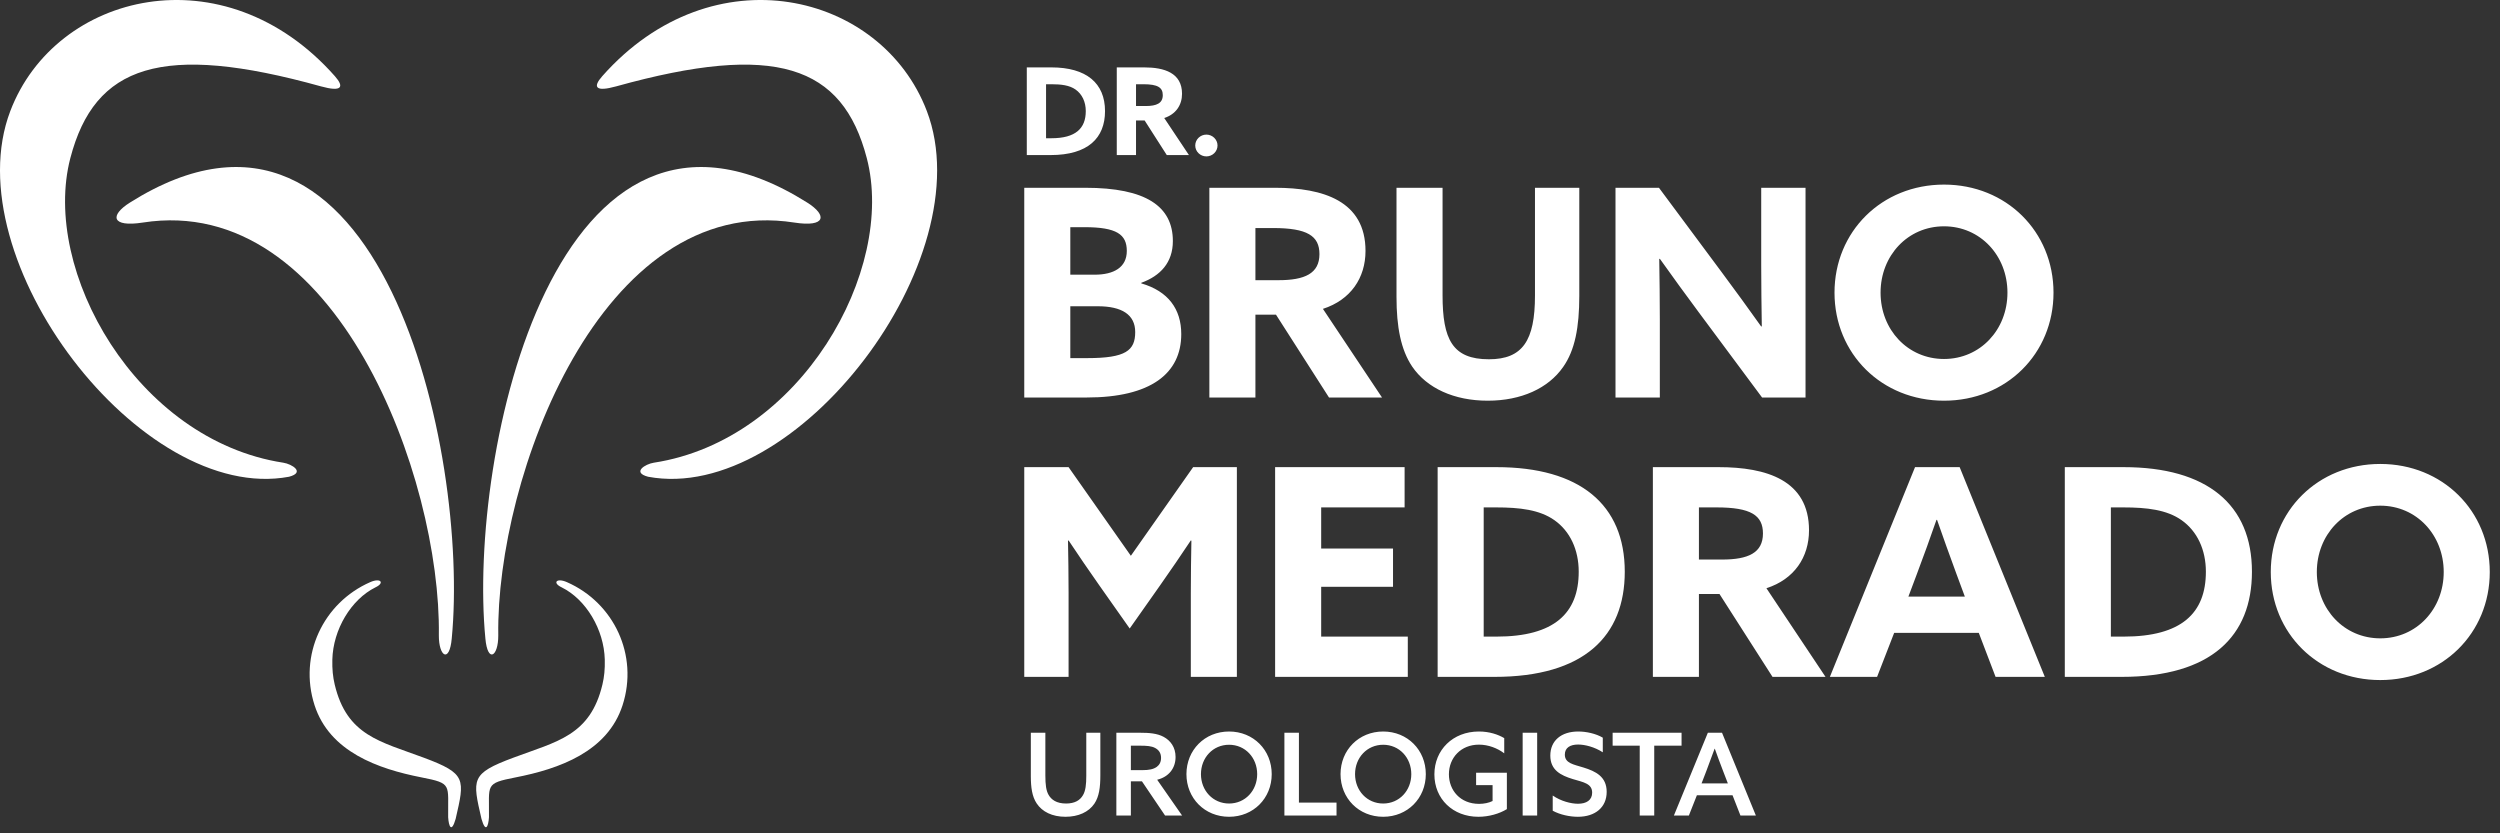
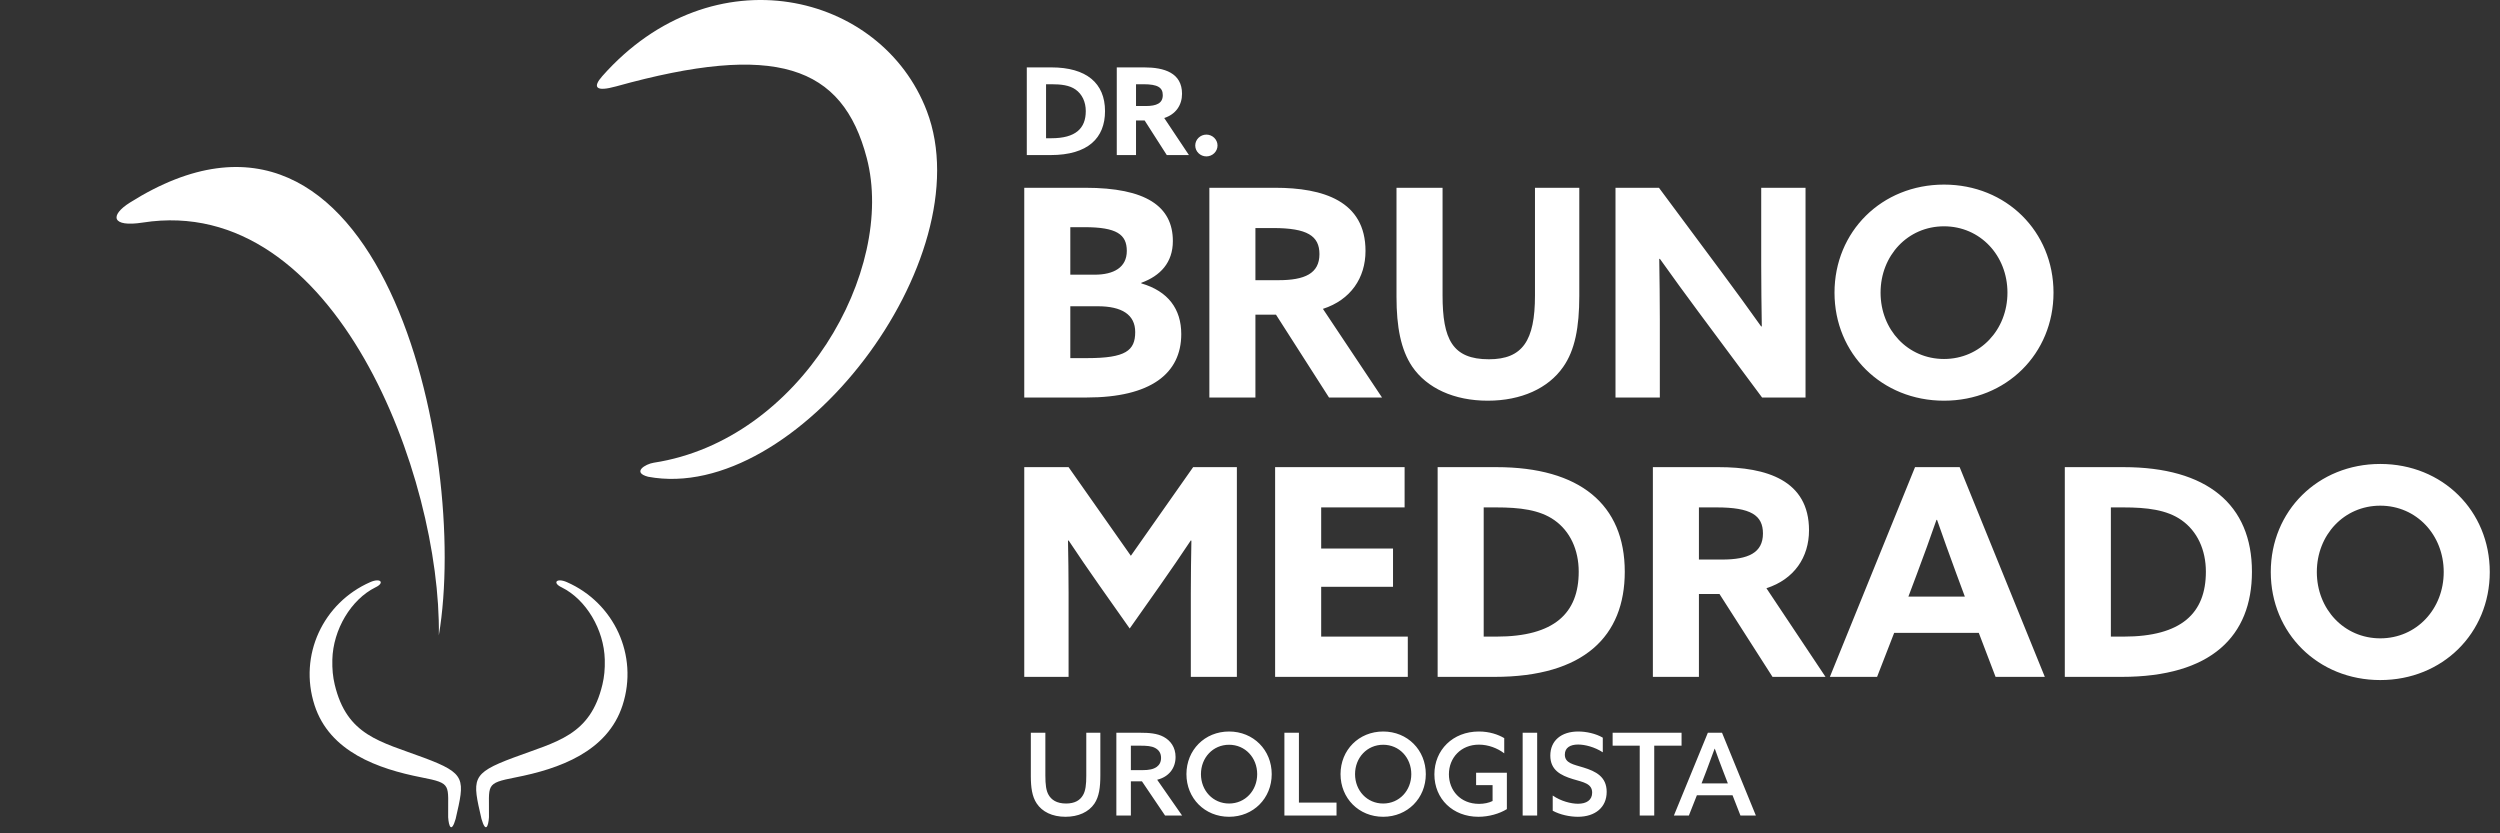
<svg xmlns="http://www.w3.org/2000/svg" width="216" height="72" viewBox="0 0 216 72" fill="none">
  <rect x="0" y="0" width="216" height="72" fill="#333333" stroke="none" />
  <path d="M88.496 34.345H93.877C99.433 34.345 102.061 32.268 102.061 28.864C102.061 26.711 100.935 25.159 98.607 24.484V24.434C100.259 23.833 101.335 22.682 101.335 20.829C101.335 17.826 99.008 16.224 93.777 16.224H88.496V34.345ZM92.475 23.733V19.628H93.702C96.48 19.628 97.356 20.254 97.356 21.68C97.356 23.107 96.23 23.733 94.578 23.733H92.475ZM92.475 30.941V26.461H94.853C96.93 26.461 98.082 27.187 98.082 28.689C98.082 30.291 97.256 30.941 93.952 30.941H92.475ZM104.489 34.345H108.468V27.187H110.245L114.826 34.345H119.406L114.3 26.686C116.703 25.91 117.98 24.008 117.98 21.68C117.98 17.35 114.3 16.224 110.17 16.224H104.489V34.345ZM108.468 24.208V19.703H109.995C112.949 19.703 114 20.379 114 21.956C114 23.633 112.723 24.208 110.471 24.208H108.468ZM122.009 31.667C123.286 33.544 125.638 34.62 128.542 34.62C131.445 34.62 133.773 33.544 135.049 31.717C136.075 30.265 136.451 28.288 136.451 25.56V16.224H132.622V25.535C132.622 29.439 131.545 31.041 128.642 31.041C125.488 31.041 124.637 29.314 124.637 25.51V16.224H120.658V25.66C120.658 28.238 121.033 30.215 122.009 31.667ZM152.244 34.345H155.998V16.224H152.169V22.957C152.169 24.709 152.194 26.461 152.219 28.188L152.169 28.213C151.043 26.636 149.941 25.11 148.765 23.533L143.334 16.224H139.579V34.345H143.409V27.612C143.409 25.86 143.384 24.108 143.359 22.381L143.409 22.356C144.535 23.933 145.637 25.46 146.813 27.037L152.244 34.345ZM167.962 31.016C164.833 31.016 162.481 28.488 162.481 25.285C162.481 22.081 164.833 19.553 167.962 19.553C171.091 19.553 173.444 22.081 173.444 25.285C173.444 28.488 171.091 31.016 167.962 31.016ZM167.962 34.62C173.343 34.62 177.423 30.566 177.423 25.285C177.423 20.004 173.343 15.949 167.962 15.949C162.581 15.949 158.501 20.004 158.501 25.285C158.501 30.566 162.581 34.62 167.962 34.62Z" fill="white" />
  <path d="M97.606 54.302L100.234 50.572C101.135 49.296 102.036 47.97 102.887 46.693L102.937 46.718C102.912 48.02 102.887 49.721 102.887 51.223V58.482H106.866V40.361H103.088L97.706 48.02L92.325 40.361H88.496V58.482H92.325V51.223C92.325 49.721 92.3 48.02 92.275 46.718L92.325 46.693C93.176 47.97 94.077 49.296 94.978 50.572L97.606 54.302ZM110.17 58.482H121.634V55.003H114.15V50.698H120.357V47.394H114.15V43.84H121.358V40.361H110.17V58.482ZM124.212 58.482H129.117C136.876 58.482 140.38 54.953 140.38 49.396C140.38 43.59 136.501 40.361 129.293 40.361H124.212V58.482ZM128.191 55.003V43.84H129.268C131.295 43.84 133.022 44.04 134.298 44.941C135.65 45.892 136.401 47.494 136.401 49.396C136.401 52.975 134.298 55.003 129.293 55.003H128.191ZM142.808 58.482H146.787V51.323H148.564L153.145 58.482H157.725L152.619 50.823C155.022 50.047 156.299 48.145 156.299 45.817C156.299 41.487 152.619 40.361 148.489 40.361H142.808V58.482ZM146.787 48.345V43.84H148.314C151.268 43.84 152.319 44.516 152.319 46.092C152.319 47.769 151.042 48.345 148.79 48.345H146.787ZM158.101 58.482H162.18L163.657 54.677H170.966L172.417 58.482H176.672L169.314 40.361H165.459L158.101 58.482ZM165.609 49.621C166.185 48.095 166.836 46.293 167.311 44.916H167.361C167.837 46.293 168.488 48.095 169.013 49.522L169.764 51.549H164.884L165.609 49.621ZM178.399 58.482H183.305C191.064 58.482 194.568 54.953 194.568 49.396C194.568 43.59 190.688 40.361 183.48 40.361H178.399V58.482ZM182.379 55.003V43.84H183.455C185.482 43.84 187.209 44.04 188.486 44.941C189.837 45.892 190.588 47.494 190.588 49.396C190.588 52.975 188.486 55.003 183.48 55.003H182.379ZM205.655 55.153C202.527 55.153 200.174 52.625 200.174 49.421C200.174 46.218 202.527 43.69 205.655 43.69C208.784 43.69 211.137 46.218 211.137 49.421C211.137 52.625 208.784 55.153 205.655 55.153ZM205.655 58.757C211.037 58.757 215.116 54.702 215.116 49.421C215.116 44.14 211.037 40.086 205.655 40.086C200.274 40.086 196.195 44.14 196.195 49.421C196.195 54.702 200.274 58.757 205.655 58.757Z" fill="white" />
  <path d="M89.568 69.415C90.042 70.135 90.912 70.57 92.057 70.57C93.163 70.57 94.062 70.165 94.556 69.434C94.961 68.832 95.07 68.041 95.07 66.985V63.31H93.855V67.004C93.855 67.784 93.796 68.318 93.569 68.703C93.312 69.148 92.857 69.424 92.107 69.424C91.277 69.424 90.832 69.088 90.596 68.674C90.388 68.308 90.319 67.824 90.319 66.985V63.31H89.064V67.063C89.064 68.031 89.173 68.822 89.568 69.415ZM96.453 70.461H97.707V67.508H98.665L100.661 70.461H102.132L99.979 67.37C100.986 67.123 101.569 66.372 101.569 65.404C101.569 64.555 101.125 63.982 100.542 63.666C99.979 63.36 99.268 63.31 98.537 63.31H96.453V70.461ZM97.707 66.54V64.426H98.468C99.09 64.426 99.485 64.456 99.801 64.624C100.117 64.792 100.315 65.058 100.315 65.483C100.315 65.839 100.177 66.086 99.949 66.254C99.663 66.461 99.278 66.54 98.705 66.54H97.707ZM106.192 69.424C104.799 69.424 103.762 68.308 103.762 66.886C103.762 65.463 104.799 64.347 106.192 64.347C107.584 64.347 108.621 65.463 108.621 66.886C108.621 68.308 107.584 69.424 106.192 69.424ZM106.192 70.57C108.295 70.57 109.876 68.97 109.876 66.886C109.876 64.802 108.295 63.202 106.192 63.202C104.088 63.202 102.508 64.802 102.508 66.886C102.508 68.97 104.088 70.57 106.192 70.57ZM110.972 70.461H115.476V69.345H112.227V63.31H110.972V70.461ZM119.506 69.424C118.114 69.424 117.076 68.308 117.076 66.886C117.076 65.463 118.114 64.347 119.506 64.347C120.899 64.347 121.936 65.463 121.936 66.886C121.936 68.308 120.899 69.424 119.506 69.424ZM119.506 70.57C121.61 70.57 123.19 68.97 123.19 66.886C123.19 64.802 121.61 63.202 119.506 63.202C117.402 63.202 115.822 64.802 115.822 66.886C115.822 68.97 117.402 70.57 119.506 70.57ZM123.931 66.905C123.931 69.029 125.531 70.57 127.734 70.57C128.643 70.57 129.552 70.303 130.194 69.908V66.767H127.536V67.834H128.959V69.207C128.643 69.365 128.228 69.454 127.794 69.454C126.163 69.454 125.186 68.278 125.186 66.896C125.186 65.473 126.223 64.337 127.783 64.337C128.593 64.337 129.384 64.644 129.966 65.088V63.774C129.433 63.458 128.682 63.202 127.774 63.202C125.522 63.202 123.931 64.802 123.931 66.905ZM131.557 70.461H132.811V63.31H131.557V70.461ZM134.155 70.047C134.787 70.392 135.626 70.57 136.328 70.57C137.819 70.57 138.817 69.76 138.817 68.417C138.817 67.103 137.869 66.639 136.812 66.313C135.952 66.046 135.202 65.948 135.202 65.197C135.202 64.594 135.676 64.328 136.348 64.328C136.93 64.328 137.77 64.535 138.481 64.999V63.735C137.879 63.379 137.049 63.202 136.357 63.202C134.905 63.202 133.947 63.982 133.947 65.285C133.947 66.54 134.856 66.994 135.883 67.31C136.812 67.587 137.562 67.696 137.562 68.486C137.562 69.138 137.059 69.444 136.338 69.444C135.745 69.444 134.866 69.227 134.155 68.733V70.047ZM141.672 70.461H142.926V64.426H145.287V63.31H139.331V64.426H141.672V70.461ZM148.783 63.31H147.558L144.625 70.461H145.919L146.61 68.713H149.692L150.374 70.461H151.707L148.783 63.31ZM147.43 66.609C147.677 65.967 147.904 65.355 148.141 64.693H148.161C148.388 65.335 148.625 65.967 148.872 66.609L149.287 67.686H147.015L147.43 66.609Z" fill="white" />
  <path d="M88.715 13.398H90.766C94.009 13.398 95.474 11.923 95.474 9.6C95.474 7.173 93.852 5.823 90.839 5.823H88.715V13.398ZM90.379 11.944V7.278H90.829C91.676 7.278 92.398 7.361 92.931 7.738C93.496 8.136 93.811 8.805 93.811 9.6C93.811 11.096 92.931 11.944 90.839 11.944H90.379ZM96.489 13.398H98.152V10.406H98.895L100.81 13.398H102.724L100.59 10.197C101.595 9.872 102.128 9.077 102.128 8.104C102.128 6.294 100.59 5.823 98.864 5.823H96.489V13.398ZM98.152 9.161V7.278H98.791C100.025 7.278 100.464 7.56 100.464 8.219C100.464 8.92 99.931 9.161 98.989 9.161H98.152ZM103.269 12.572C103.269 13.095 103.708 13.513 104.231 13.513C104.754 13.513 105.194 13.095 105.194 12.572C105.194 12.049 104.754 11.63 104.231 11.63C103.708 11.63 103.269 12.049 103.269 12.572Z" fill="white" />
  <path fill-rule="evenodd" clip-rule="evenodd" d="M31.985 50.298C27.925 52.08 25.782 56.609 27.178 60.931C28.477 64.95 32.65 66.43 36.425 67.168C39.11 67.693 38.685 67.774 38.721 70.606C38.772 71.416 39.009 71.996 39.368 70.752C40.157 67.313 40.314 66.846 36.633 65.471C32.858 64.06 29.971 63.574 28.917 59.138C28.763 58.486 28.694 57.819 28.714 56.99C28.779 54.394 30.333 51.792 32.439 50.748C33.262 50.363 32.898 49.897 31.985 50.298Z" fill="white" />
-   <path fill-rule="evenodd" clip-rule="evenodd" d="M28.933 6.58C19.384 -4.208 4.806 -0.686 0.89 9.594C-3.988 22.398 12.193 43.58 24.974 41.191C26.397 40.815 25.221 40.092 24.48 39.978C11.781 38.025 3.547 23.357 6.077 13.663C8.174 5.628 13.979 3.637 27.735 7.463C29.527 7.961 29.775 7.532 28.933 6.58Z" fill="white" />
-   <path fill-rule="evenodd" clip-rule="evenodd" d="M11.223 17.504C9.459 18.614 9.629 19.652 12.337 19.229C29.041 16.62 38.112 41.271 37.916 54.889C37.907 56.747 38.837 57.319 39.031 55.167C40.575 39.112 32.896 3.86 11.223 17.504Z" fill="white" />
+   <path fill-rule="evenodd" clip-rule="evenodd" d="M11.223 17.504C9.459 18.614 9.629 19.652 12.337 19.229C29.041 16.62 38.112 41.271 37.916 54.889C40.575 39.112 32.896 3.86 11.223 17.504Z" fill="white" />
  <path fill-rule="evenodd" clip-rule="evenodd" d="M48.983 50.298C53.043 52.08 55.186 56.609 53.79 60.931C52.492 64.95 48.318 66.43 44.543 67.168C41.858 67.693 42.283 67.774 42.247 70.606C42.196 71.416 41.959 71.996 41.6 70.752C40.811 67.313 40.654 66.846 44.335 65.471C48.11 64.06 50.997 63.574 52.051 59.138C52.206 58.486 52.274 57.819 52.253 56.99C52.188 54.394 50.635 51.792 48.529 50.748C47.706 50.363 48.069 49.897 48.983 50.298Z" fill="white" />
  <path fill-rule="evenodd" clip-rule="evenodd" d="M52.036 6.58C61.585 -4.208 76.163 -0.686 80.079 9.594C84.956 22.398 68.775 43.58 55.995 41.191C54.572 40.815 55.748 40.092 56.488 39.978C69.187 38.025 77.422 23.357 74.891 13.663C72.794 5.628 66.99 3.637 53.234 7.463C51.442 7.961 51.194 7.532 52.036 6.58Z" fill="white" />
-   <path fill-rule="evenodd" clip-rule="evenodd" d="M69.745 17.504C71.508 18.614 71.338 19.652 68.631 19.229C51.926 16.62 42.856 41.271 43.051 54.889C43.061 56.747 42.131 57.319 41.937 55.167C40.392 39.112 48.072 3.86 69.745 17.504Z" fill="white" />
</svg>